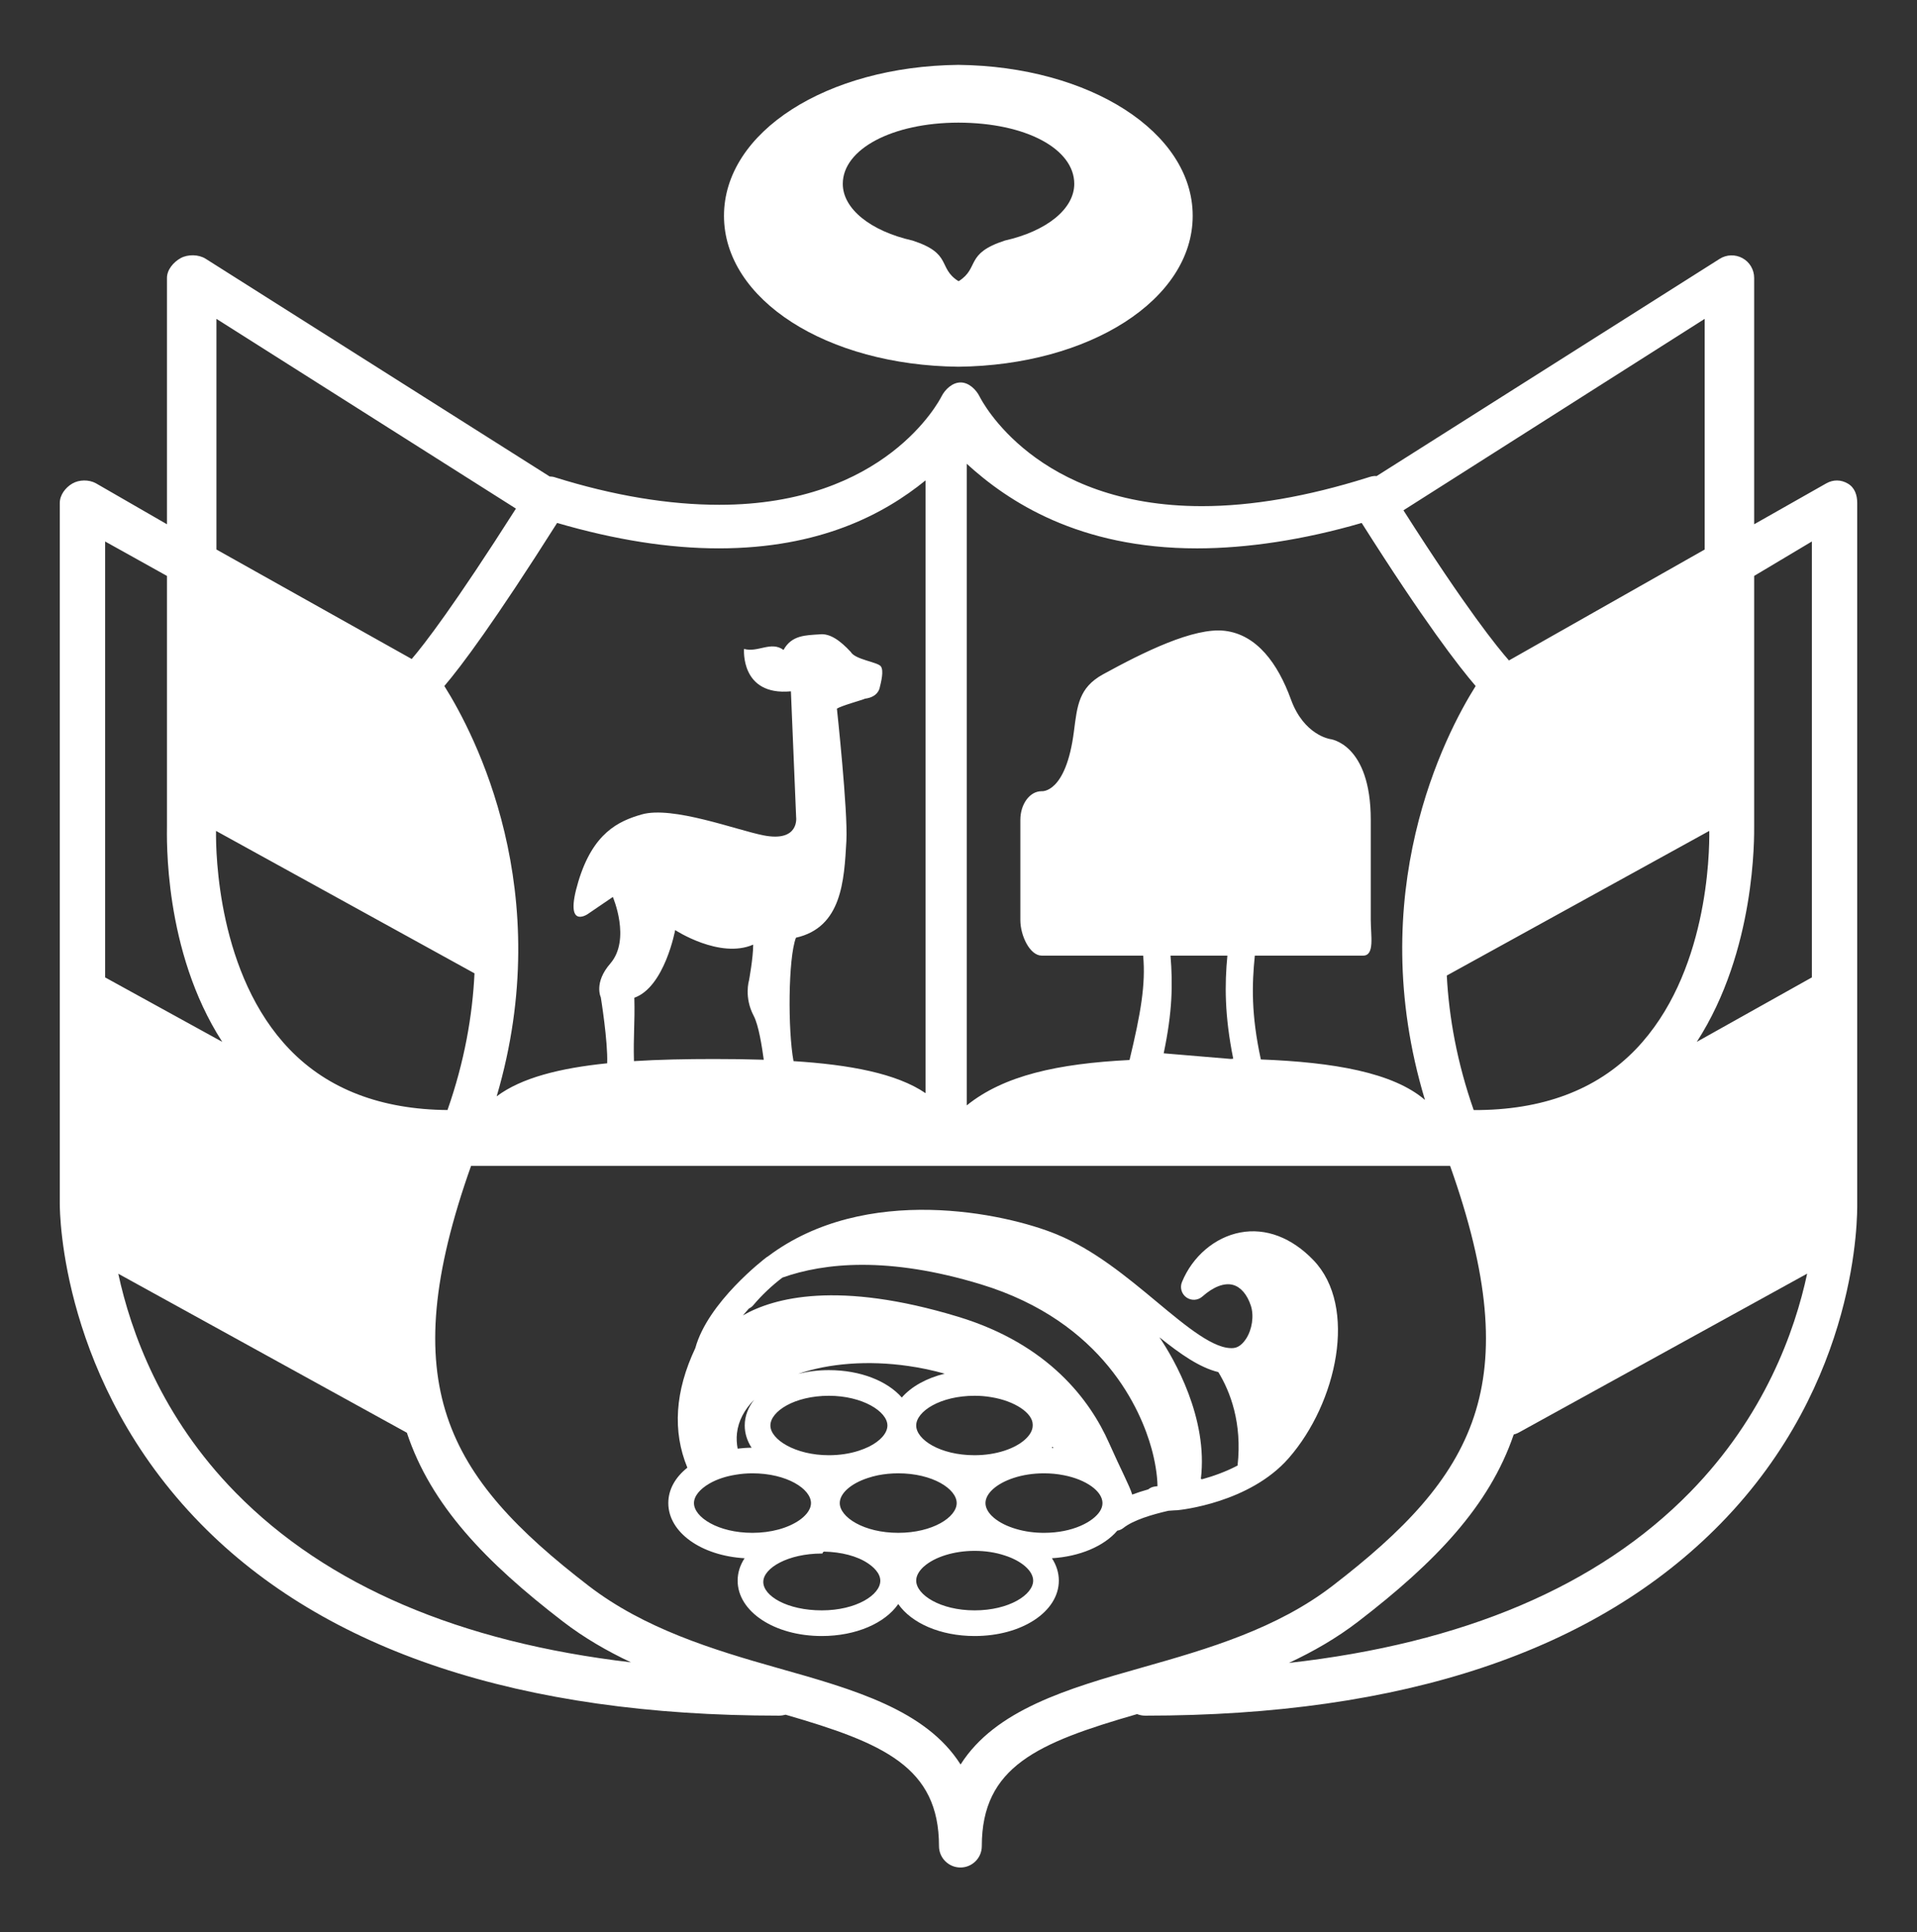
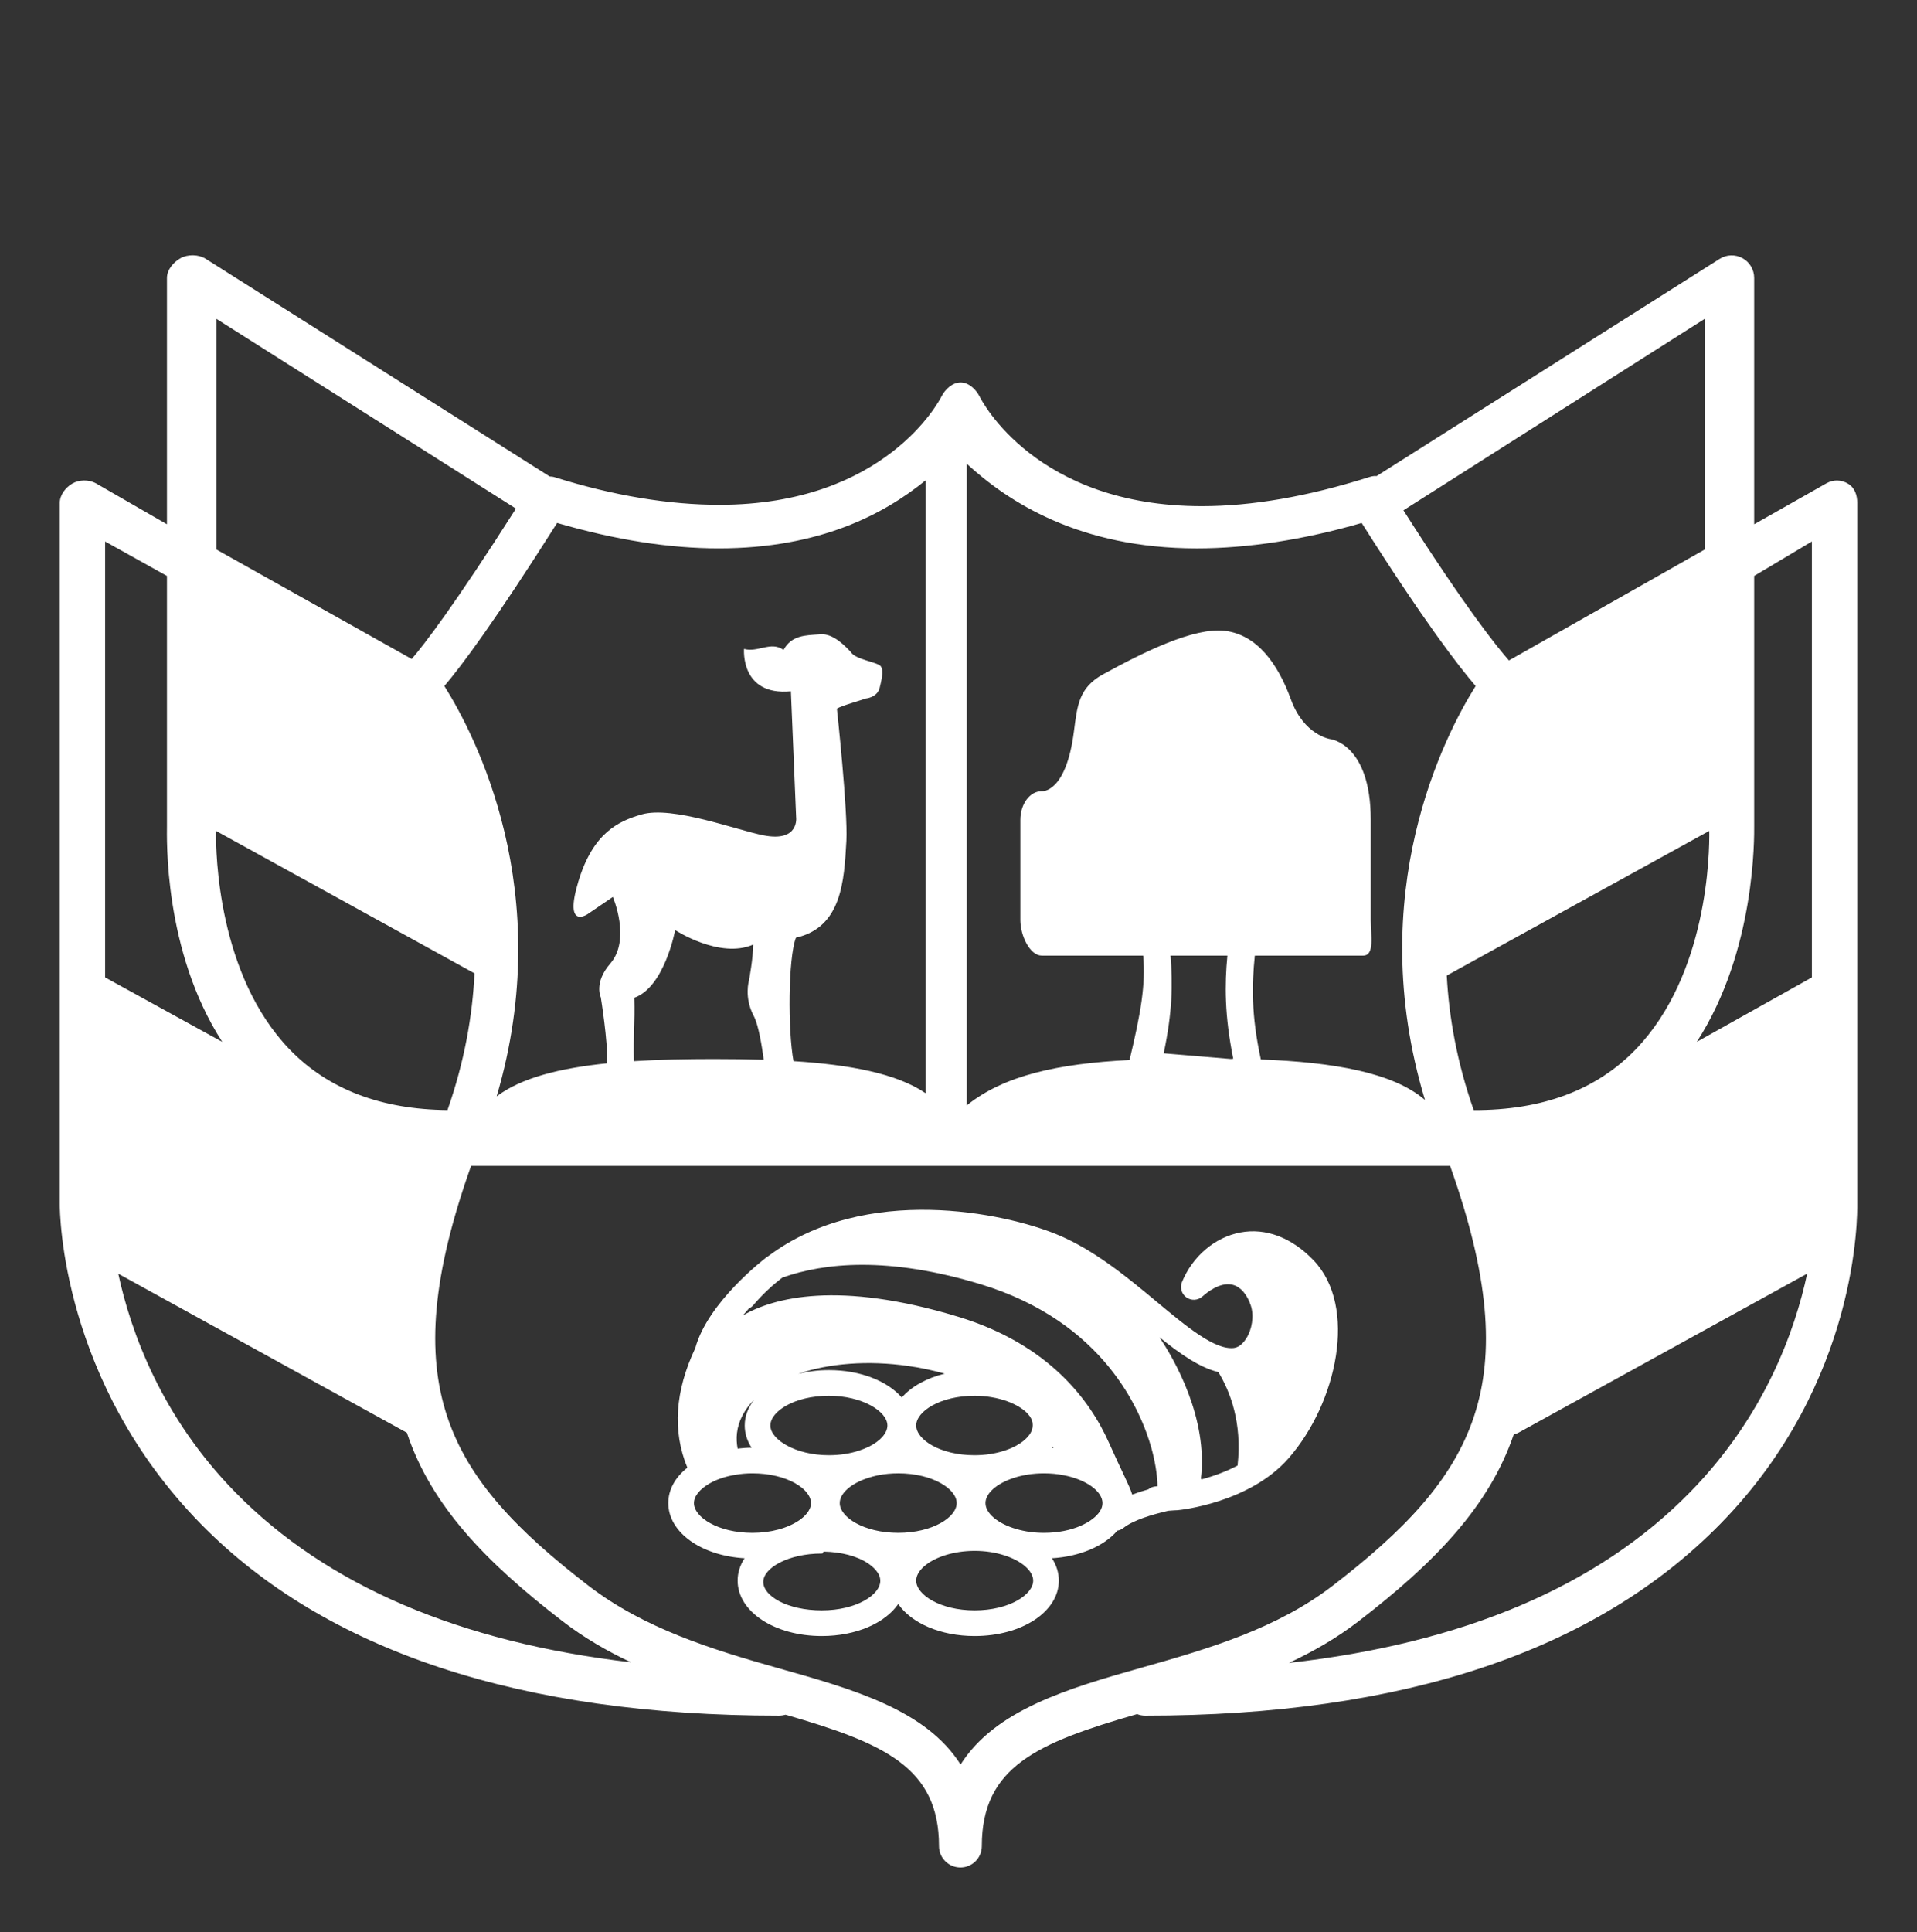
<svg xmlns="http://www.w3.org/2000/svg" version="1.1" id="Layer_3" x="0px" y="0px" viewBox="0 0 465 468.625" style="enable-background:new 0 0 465 468.625;" xml:space="preserve">
  <rect x="0" y="0" width="465" height="468.625" fill="#333333" stroke="none" />
  <style type="text/css">
	.st0{fill:#FFFFFF;}
</style>
  <g>
    <path class="st0" d="M283.418,366.381c1.204-0.107,1.992-0.126,2.003-0.126c0.079-0.001,0.156-0.006,0.234-0.013   c0.707-0.067,17.441-1.78,26.927-12.607c11.74-13.396,16.817-36.768,6.043-47.998c-5.288-5.523-11.604-7.916-17.783-6.743   c-6.163,1.171-11.581,5.78-14.139,12.03c-0.547,1.34-0.099,2.88,1.081,3.717c1.182,0.837,2.785,0.747,3.864-0.211   c2.701-2.395,5.343-3.396,7.435-2.828c1.879,0.512,3.459,2.356,4.337,5.063c0.792,2.438,0.311,5.736-1.172,8.018   c-0.498,0.767-1.549,2.076-2.979,2.225c-4.637,0.503-11.471-5.2-18.692-11.208c-7.133-5.933-15.217-12.657-24.321-16.377   c-12.339-5.062-46.242-12.499-70.014,5.392c-0.102,0.061-0.207,0.113-0.303,0.185c-0.585,0.444-14.24,10.908-17.279,22.029   c-4.928,10.428-5.575,20.155-1.928,29.002c-2.984,2.376-4.621,5.347-4.621,8.584c0,7.11,7.985,12.762,18.499,13.378   c-1.079,1.652-1.684,3.482-1.684,5.424c0,7.537,8.965,13.44,20.411,13.44c8.343,0,15.349-3.14,18.549-7.756   c3.196,4.616,10.196,7.756,18.528,7.756c11.452,0,20.423-5.903,20.423-13.44c0-1.921-0.59-3.76-1.675-5.427   c6.715-0.405,12.625-2.905,15.866-6.691c0.513-0.081,1.015-0.291,1.45-0.637C274.902,368.635,279.441,367.292,283.418,366.381z    M300.193,355.411c-2.965,1.557-6.01,2.615-8.587,3.319c-0.105-0.029-0.209-0.062-0.317-0.08   c1.799-14.718-6.46-29.035-10.047-34.343c5.06,4.069,9.746,7.344,14.285,8.446C298.411,337.483,301.342,345.059,300.193,355.411z    M274.636,362.456c-0.601-2.081-2.695-5.928-5.633-12.55c-4.555-10.262-14.587-23.895-36.562-30.569   c-29.221-8.88-44.786-4.604-52.229-0.343c0.475-0.568,0.956-1.123,1.443-1.656c0.394-0.184,0.755-0.447,1.055-0.8   c2.191-2.587,4.57-4.796,7.076-6.706c10.159-3.603,25.683-5.19,48.111,1.623c29.932,9.111,38.922,30.834,41.402,39.746   c0.842,3.007,1.436,6.431,1.473,9.211c-0.244,0.033-0.489,0.066-0.743,0.103c-0.578,0.086-1.088,0.334-1.509,0.679   C277.179,361.57,275.876,361.988,274.636,362.456z M229.154,333.134c-4.434,1.082-8.089,3.13-10.408,5.783   c-3.498-3.999-10.031-6.645-17.688-6.645c-2.638,0-5.135,0.326-7.431,0.902c7.495-2.564,16.975-3.304,26.704-1.901   C223.333,331.695,226.289,332.33,229.154,333.134z M201.058,338.495c8.127,0,14.199,3.805,14.199,7.208   c0,1.817-1.681,3.738-4.475,5.128c-0.757,0.367-1.578,0.697-2.448,0.98c-2.193,0.719-4.709,1.098-7.276,1.098   c-8.119,0-14.187-3.804-14.187-7.206C186.871,342.293,192.698,338.495,201.058,338.495z M210.507,358.431   c0.744-0.253,1.591-0.477,2.477-0.663c1.586-0.311,3.236-0.469,4.9-0.469c8.356,0,14.177,3.803,14.177,7.218   c0,3.412-5.821,7.215-14.177,7.215c-8.361,0-14.187-3.803-14.187-7.215C203.698,362.175,206.36,359.789,210.507,358.431z    M222.238,345.703c0-3.409,5.821-7.208,14.175-7.208c1.421,0,2.747,0.114,4.076,0.344c5.643,0.921,10.01,3.825,10.01,6.655v0.208   c0,2.315-2.718,4.768-6.852,6.107c-2.203,0.72-4.697,1.1-7.262,1.1C228.03,352.909,222.238,349.111,222.238,345.703z    M178.925,351.311c-0.232-1.256-0.301-2.513-0.16-3.755c0.338-2.946,1.783-5.714,4.185-8.128c-1.468,1.864-2.302,3.992-2.302,6.276   c0,1.925,0.593,3.741,1.657,5.382C181.151,351.093,180.024,351.18,178.925,351.311z M255.335,350.824   c0.057,0.112,0.104,0.226,0.16,0.339c-0.118-0.008-0.236-0.01-0.356-0.017C255.21,351.04,255.269,350.931,255.335,350.824z    M168.333,364.517c0-1.651,1.388-3.39,3.813-4.777c1.745-0.998,3.915-1.723,6.328-2.103c1.294-0.224,2.655-0.338,4.046-0.338   c8.367,0,14.198,3.803,14.198,7.218c0,1.887-1.736,3.389-2.768,4.113c-2.813,1.972-6.978,3.102-11.43,3.102   C174.159,371.732,168.333,367.929,168.333,364.517z M199.336,390.535c-8.361,0-14.188-3.479-14.188-6.892   c0-3.407,6.067-6.893,14.188-6.893c0.047,0,0.095,0,0.145,0s0.099-0.323,0.15-0.318c0.085,0.008,0.171-0.15,0.258-0.147   c4.152,0.084,8.04,1.07,10.667,2.854c1.112,0.751,2.978,2.264,2.978,4.218C213.533,386.772,207.703,390.535,199.336,390.535z    M236.413,390.535c-8.354,0-14.175-3.803-14.175-7.217c0-1.096,0.58-2.204,1.728-3.297c0.041-0.033,0.081-0.067,0.122-0.103   c2.634-2.356,7.356-3.817,12.325-3.817c2.572,0,5.079,0.382,7.288,1.115c4.135,1.317,6.912,3.768,6.912,6.102   C250.613,386.732,244.78,390.535,236.413,390.535z M266.797,366.507c-1.606,2.517-6.537,5.225-13.567,5.225   c-2.357,0-4.602-0.309-6.692-0.922c-4.482-1.288-7.495-3.817-7.495-6.293c0-2.344,2.683-4.738,6.843-6.102   c2.21-0.73,4.749-1.116,7.343-1.116c1.661,0,3.265,0.152,4.791,0.458c5.452,1.048,9.407,3.891,9.407,6.759   C267.428,365.186,267.221,365.84,266.797,366.507z" />
    <path class="st0" d="M450.5,291.911V121.99c0-1.94-0.601-3.735-2.275-4.715c-1.674-0.98-3.536-1.002-5.228-0.053l-17.497,9.918   V67.398c0-1.992-1.077-3.826-2.822-4.787c-1.747-0.961-3.876-0.897-5.557,0.17l-83.218,52.685   c-0.752-0.127-1.534,0.154-2.296,0.395c-14.457,4.538-27.939,6.889-40.068,6.889c-0.001,0-0.004,0-0.006,0   c-40.273,0-53.372-25.517-53.898-26.553c-0.866-1.755-2.654-3.447-4.61-3.447c-0.01,0-0.018,0-0.028,0   c-1.945,0-3.732,1.64-4.612,3.377c-0.538,1.06-13.638,26.293-53.905,26.293c-12.123,0-25.604-2.182-40.065-6.724   c-0.358-0.112-0.721-0.111-1.084-0.144L49.881,62.751c-1.684-1.067-4.31-1.115-6.054-0.155c-1.745,0.961-3.327,2.81-3.327,4.802   v59.741l-17.205-9.918c-1.693-0.949-4.091-0.927-5.762,0.053c-1.674,0.98-3.032,2.775-3.032,4.715v169.921   c0,2.491,0.412,43.134,34.167,77.613c30.238,30.885,77.626,46.544,140.28,46.544c0.514,0,1.147-0.093,1.62-0.226   c23.779,6.886,37.201,12.693,37.201,31.885c0,2.852,2.348,5.165,5.201,5.165c2.852,0,5.182-2.314,5.182-5.166   c0-19.33,13.555-25.081,37.657-32.033c0.61,0.235,1.268,0.376,1.958,0.376c62.654,0,109.33-15.659,139.567-46.544   C451.088,335.045,450.5,294.402,450.5,291.911z M153.867,241.969c7.363-2.616,9.906-16.415,9.906-16.415s10.795,7.068,18.928,3.529   c0,3.232-1.027,8.73-1.027,8.73s-1.229,4.047,1.153,8.546c1.196,2.259,2.008,7.483,2.436,10.641   c-3.902-0.124-7.942-0.175-12.09-0.175c-6.801,0-13.322,0.131-19.397,0.512C153.605,251.172,154.028,248.189,153.867,241.969z    M283.925,231.75h13.799c-0.672,7-0.698,14.497,1.416,25.002c-0.199-0.003-0.4,0.058-0.601,0.056l-16.266-1.365   C284.389,245.355,284.497,238.75,283.925,231.75z M396.756,254.494c-9.525,9.874-22.723,14.773-39.285,14.716   c-4.042-11.528-5.997-22.484-6.53-32.629l63.67-35.077C414.689,206.931,414.263,236.342,396.756,254.494z M52.398,201.505   l62.698,34.542c-0.49,10.29-2.437,21.424-6.55,33.152c-16.048-0.138-28.927-5.017-38.254-14.664   C52.817,236.46,52.331,206.945,52.398,201.505z M439.5,131.314v105.719l-27.909,15.625c14.337-22.183,13.909-49.843,13.909-52.423   v-60.567L439.5,131.314z M413.5,133.265l-47.477,26.903c-2.766-3.156-10.195-12.24-25.593-36.41l73.07-46.43V133.265z    M290.366,132.988c12.089-0.001,25.897-2.074,39.934-6.165c15.171,23.96,23.509,34.721,27.643,39.548   c-7.387,11.737-27.442,50.217-12.295,100.378c-7.736-6.663-22.184-9.144-39.809-9.819c-2.369-10.917-2.171-18.18-1.461-25.18   h26.263c2.861,0,1.86-4.807,1.86-8.637v-24.269c0-18.579-9.879-19.619-9.879-19.619s-6.337-0.936-9.487-9.608   c-3.148-8.669-8.243-15.7-16.028-16.638c-7.553-0.907-19.911,5.274-29.535,10.546c-5.896,3.231-6.272,7.586-7.071,13.826   c-1.945,15.233-7.862,14.528-7.862,14.528c-2.86,0-5.138,3.134-5.138,6.964v24.269c0,3.83,2.324,8.637,5.184,8.637h24.608   c0.636,7-0.595,14.022-3.305,25.313c-17.379,0.88-30.487,3.736-39.487,11.011v-155.6   C244.5,121.615,261.649,132.991,290.366,132.988z M224.5,116.503v148.601c-7-4.78-18.388-6.907-32.019-7.764   c-1.387-7.469-1.316-24.952,0.589-29.935c11.121-2.508,11.694-13.782,12.235-23.488c0.392-7.149-2.3-32.06-2.3-32.06   c1.126-0.726,5.976-2.033,6.839-2.42c1.465-0.184,2.899-0.82,3.465-2.347c0.45-1.797,1.128-4.458,0.343-5.507   c-0.831-1.048-6.237-1.618-7.29-3.483c-2.552-2.754-5.064-4.574-7.586-4.258c-3.338,0.227-6.764,0.183-8.716,3.779   c-3.04-2.23-6.237,0.706-9.581-0.25c0,0-0.957,11.44,11.369,10.286l1.267,30.476c0,0,0.889,6.158-7.876,4.461   c-6.479-1.252-22.103-7.233-29.596-5.078c-5.647,1.624-11.81,4.465-15.372,16.315c-3.556,11.85,2.286,7.85,2.286,7.85l6.098-4.155   c0,0,4.449,10.312-0.63,16.161c-4.043,4.652-2.288,8.187-2.288,8.187s1.74,10.648,1.54,15.992   c-11.435,1.162-20.825,3.509-26.803,8.015c14.658-49.739-5.349-87.847-12.691-99.512c4.132-4.827,12.173-15.584,27.353-39.547   c14.041,4.093,27.12,6.165,39.206,6.165C198.932,132.987,214.5,124.64,224.5,116.503z M52.5,77.328l72.648,46.014   c-15.002,23.561-22.258,32.955-25.281,36.473L52.5,133.265V77.328z M40.5,139.669v60.567c0,2.58-0.927,30.24,13.409,52.423   L25.5,237.033V131.316L40.5,139.669z M28.693,308.896l69.894,38.503c0.033,0.018,0.067,0.029,0.1,0.047   c5.851,17.59,19.057,31.335,37.819,45.765c5.198,3.996,10.789,7.215,16.541,9.921c-41.603-4.872-73.752-18.633-95.833-41.096   C39.127,343.638,31.726,322.97,28.693,308.896z M233.005,427.918c-8.403-13.261-25.942-18.21-44.21-23.363   c-15.991-4.513-32.527-9.603-45.994-19.956c-34.626-26.635-47.359-48.85-28.539-101.85H351.75   c18.825,53,6.091,75.211-28.54,101.848c-13.469,10.354-30.004,15.232-45.995,19.745   C258.947,409.497,241.408,414.657,233.005,427.918z M409.95,361.877c-22.314,22.794-54.962,36.656-97.298,41.401   c5.862-2.737,11.561-6.001,16.853-10.07c18.605-14.31,31.748-27.946,37.674-45.321c0.424-0.107,0.841-0.267,1.242-0.488   l69.936-38.526C435.357,322.877,428.002,343.439,409.95,361.877z" />
-     <path class="st0" d="M232.463,88.936c31.831-0.337,56.846-16.283,56.846-36.6c0-20.319-25.015-36.263-56.846-36.602   c-31.961,0.339-56.847,16.283-56.847,36.602C175.616,72.652,200.502,88.599,232.463,88.936z M232.463,29.739   c16.465,0.027,28.118,6.399,28.118,14.846c0,6.037-6.601,11.446-16.847,13.757c-9.727,3.164-6.079,6.55-11.129,9.817   c-0.009,0.004-0.142-0.006-0.142-0.006c-0.009,0-0.019,0.01-0.027,0.006c-5.05-3.267-1.345-6.653-11.072-9.817   c-10.245-2.311-16.933-7.721-16.933-13.757C204.431,36.138,216.475,29.766,232.463,29.739z" />
  </g>
</svg>